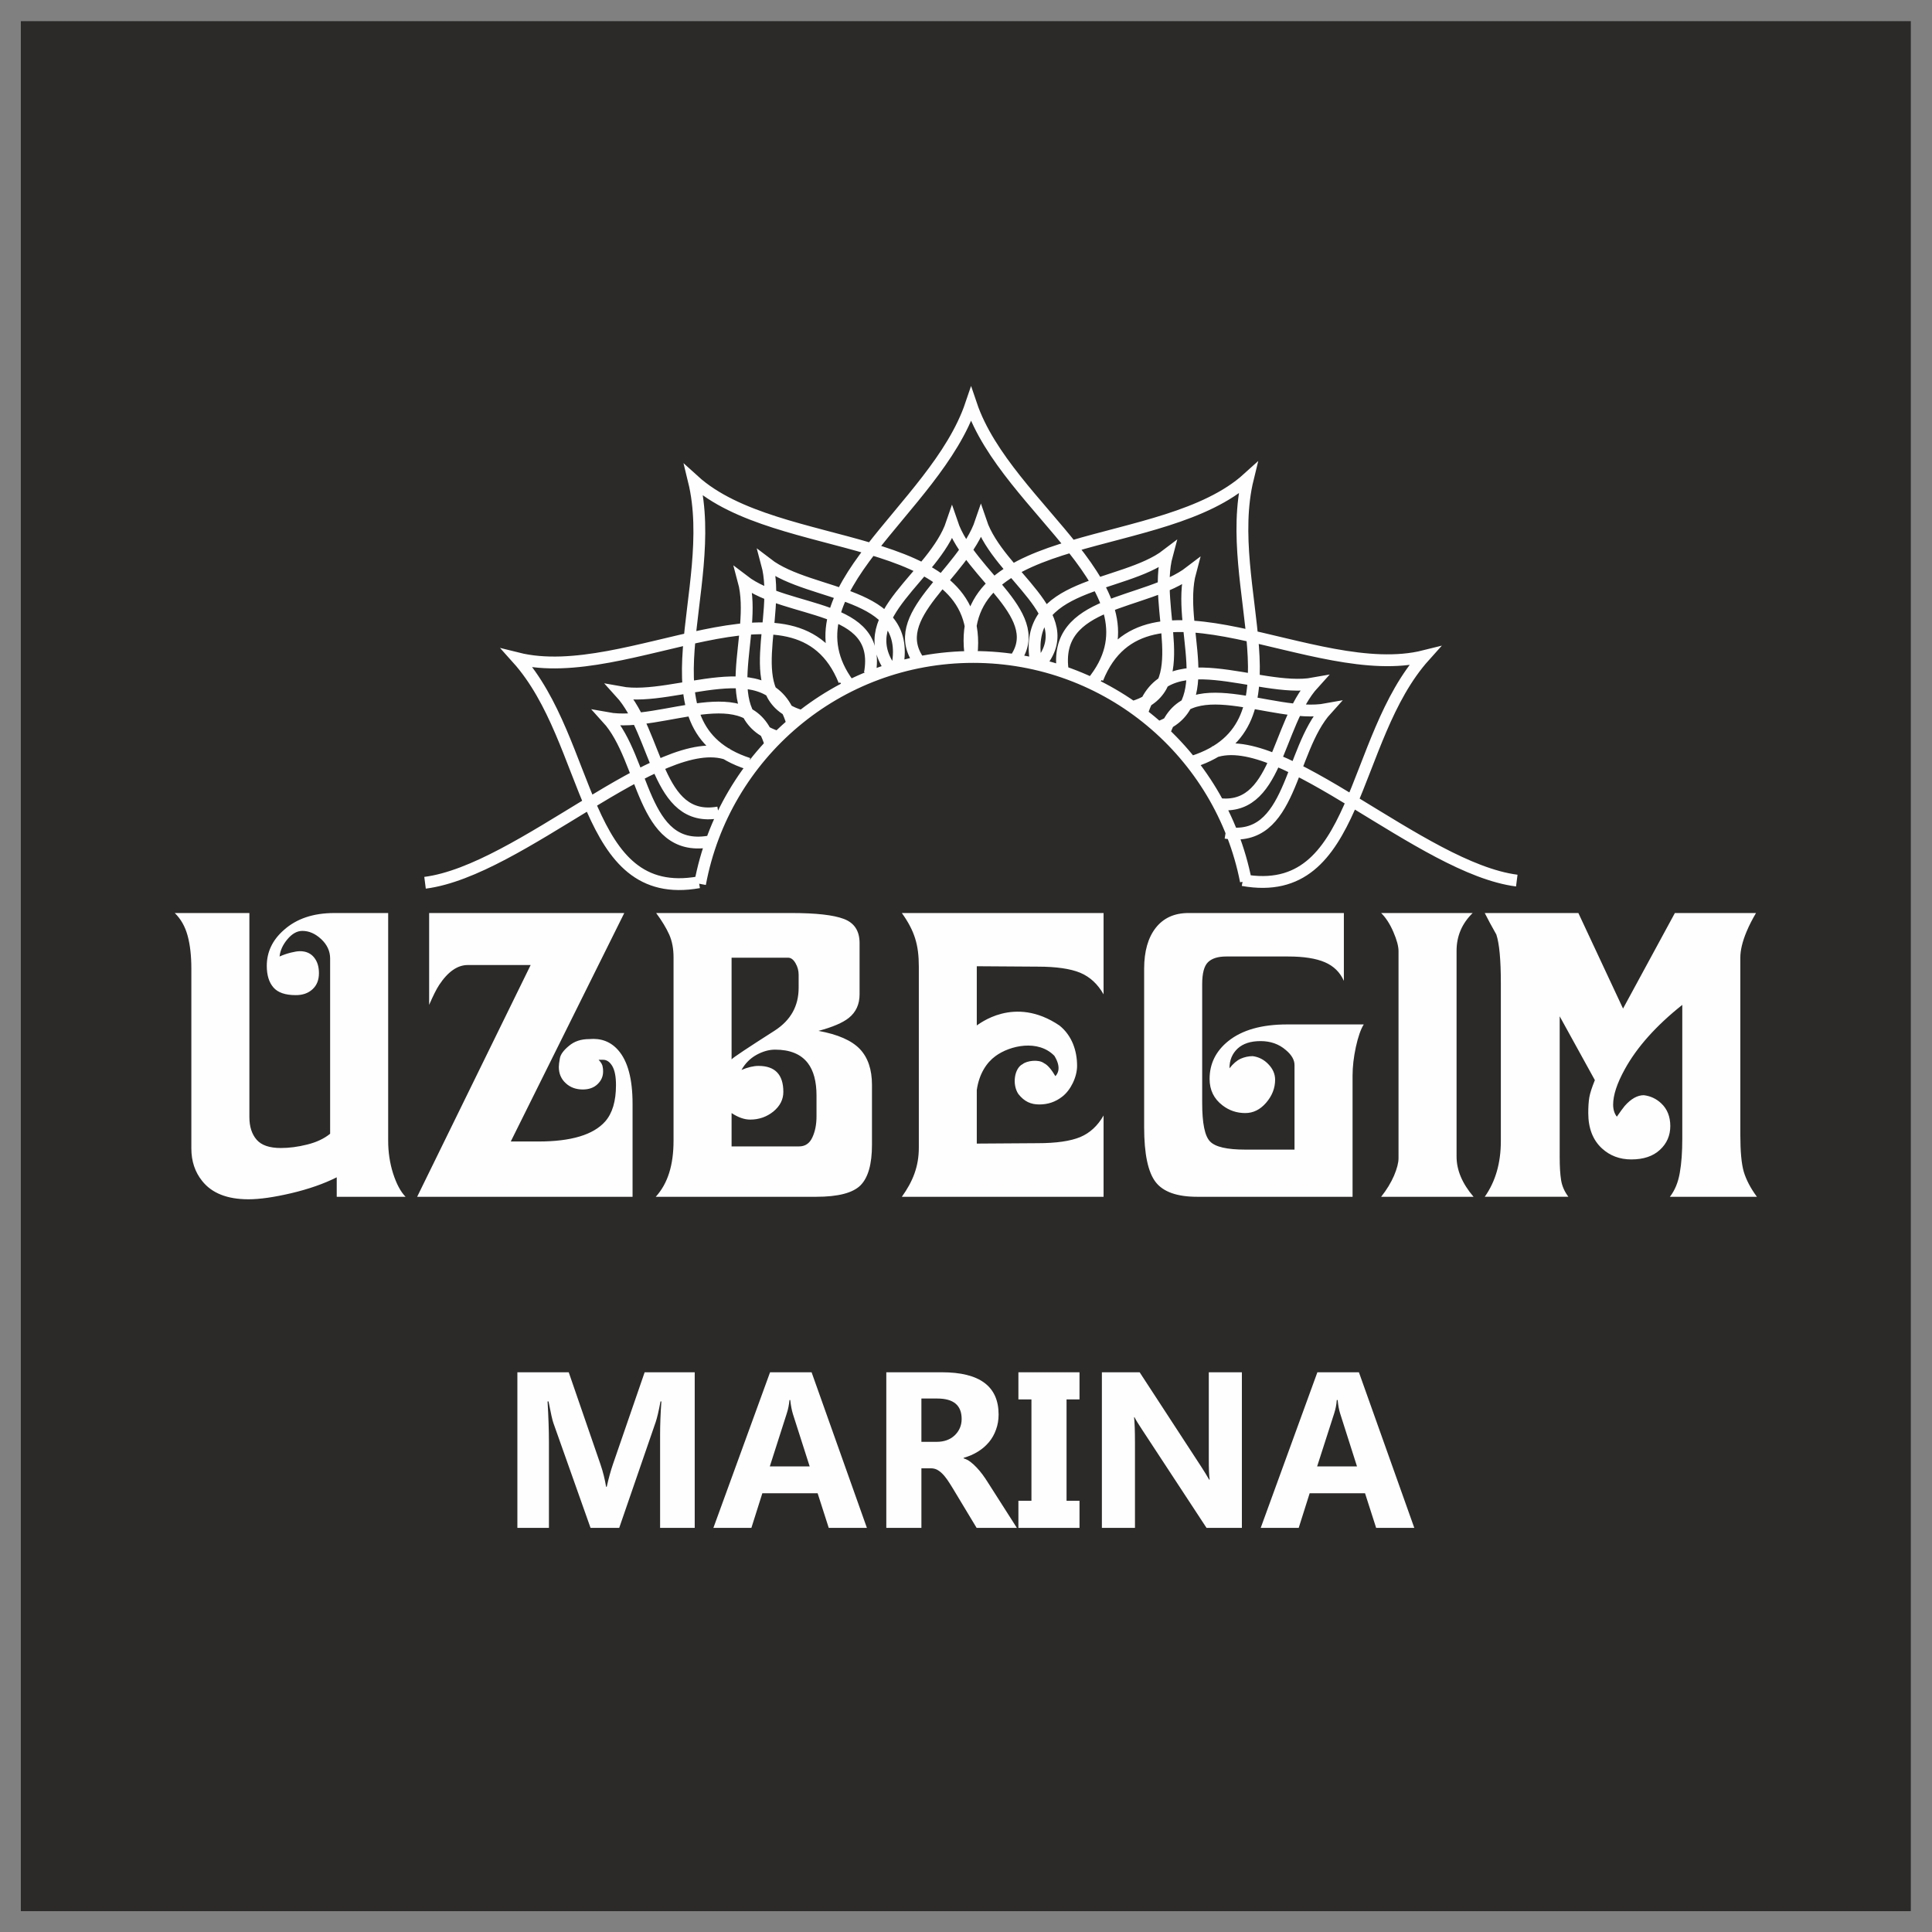
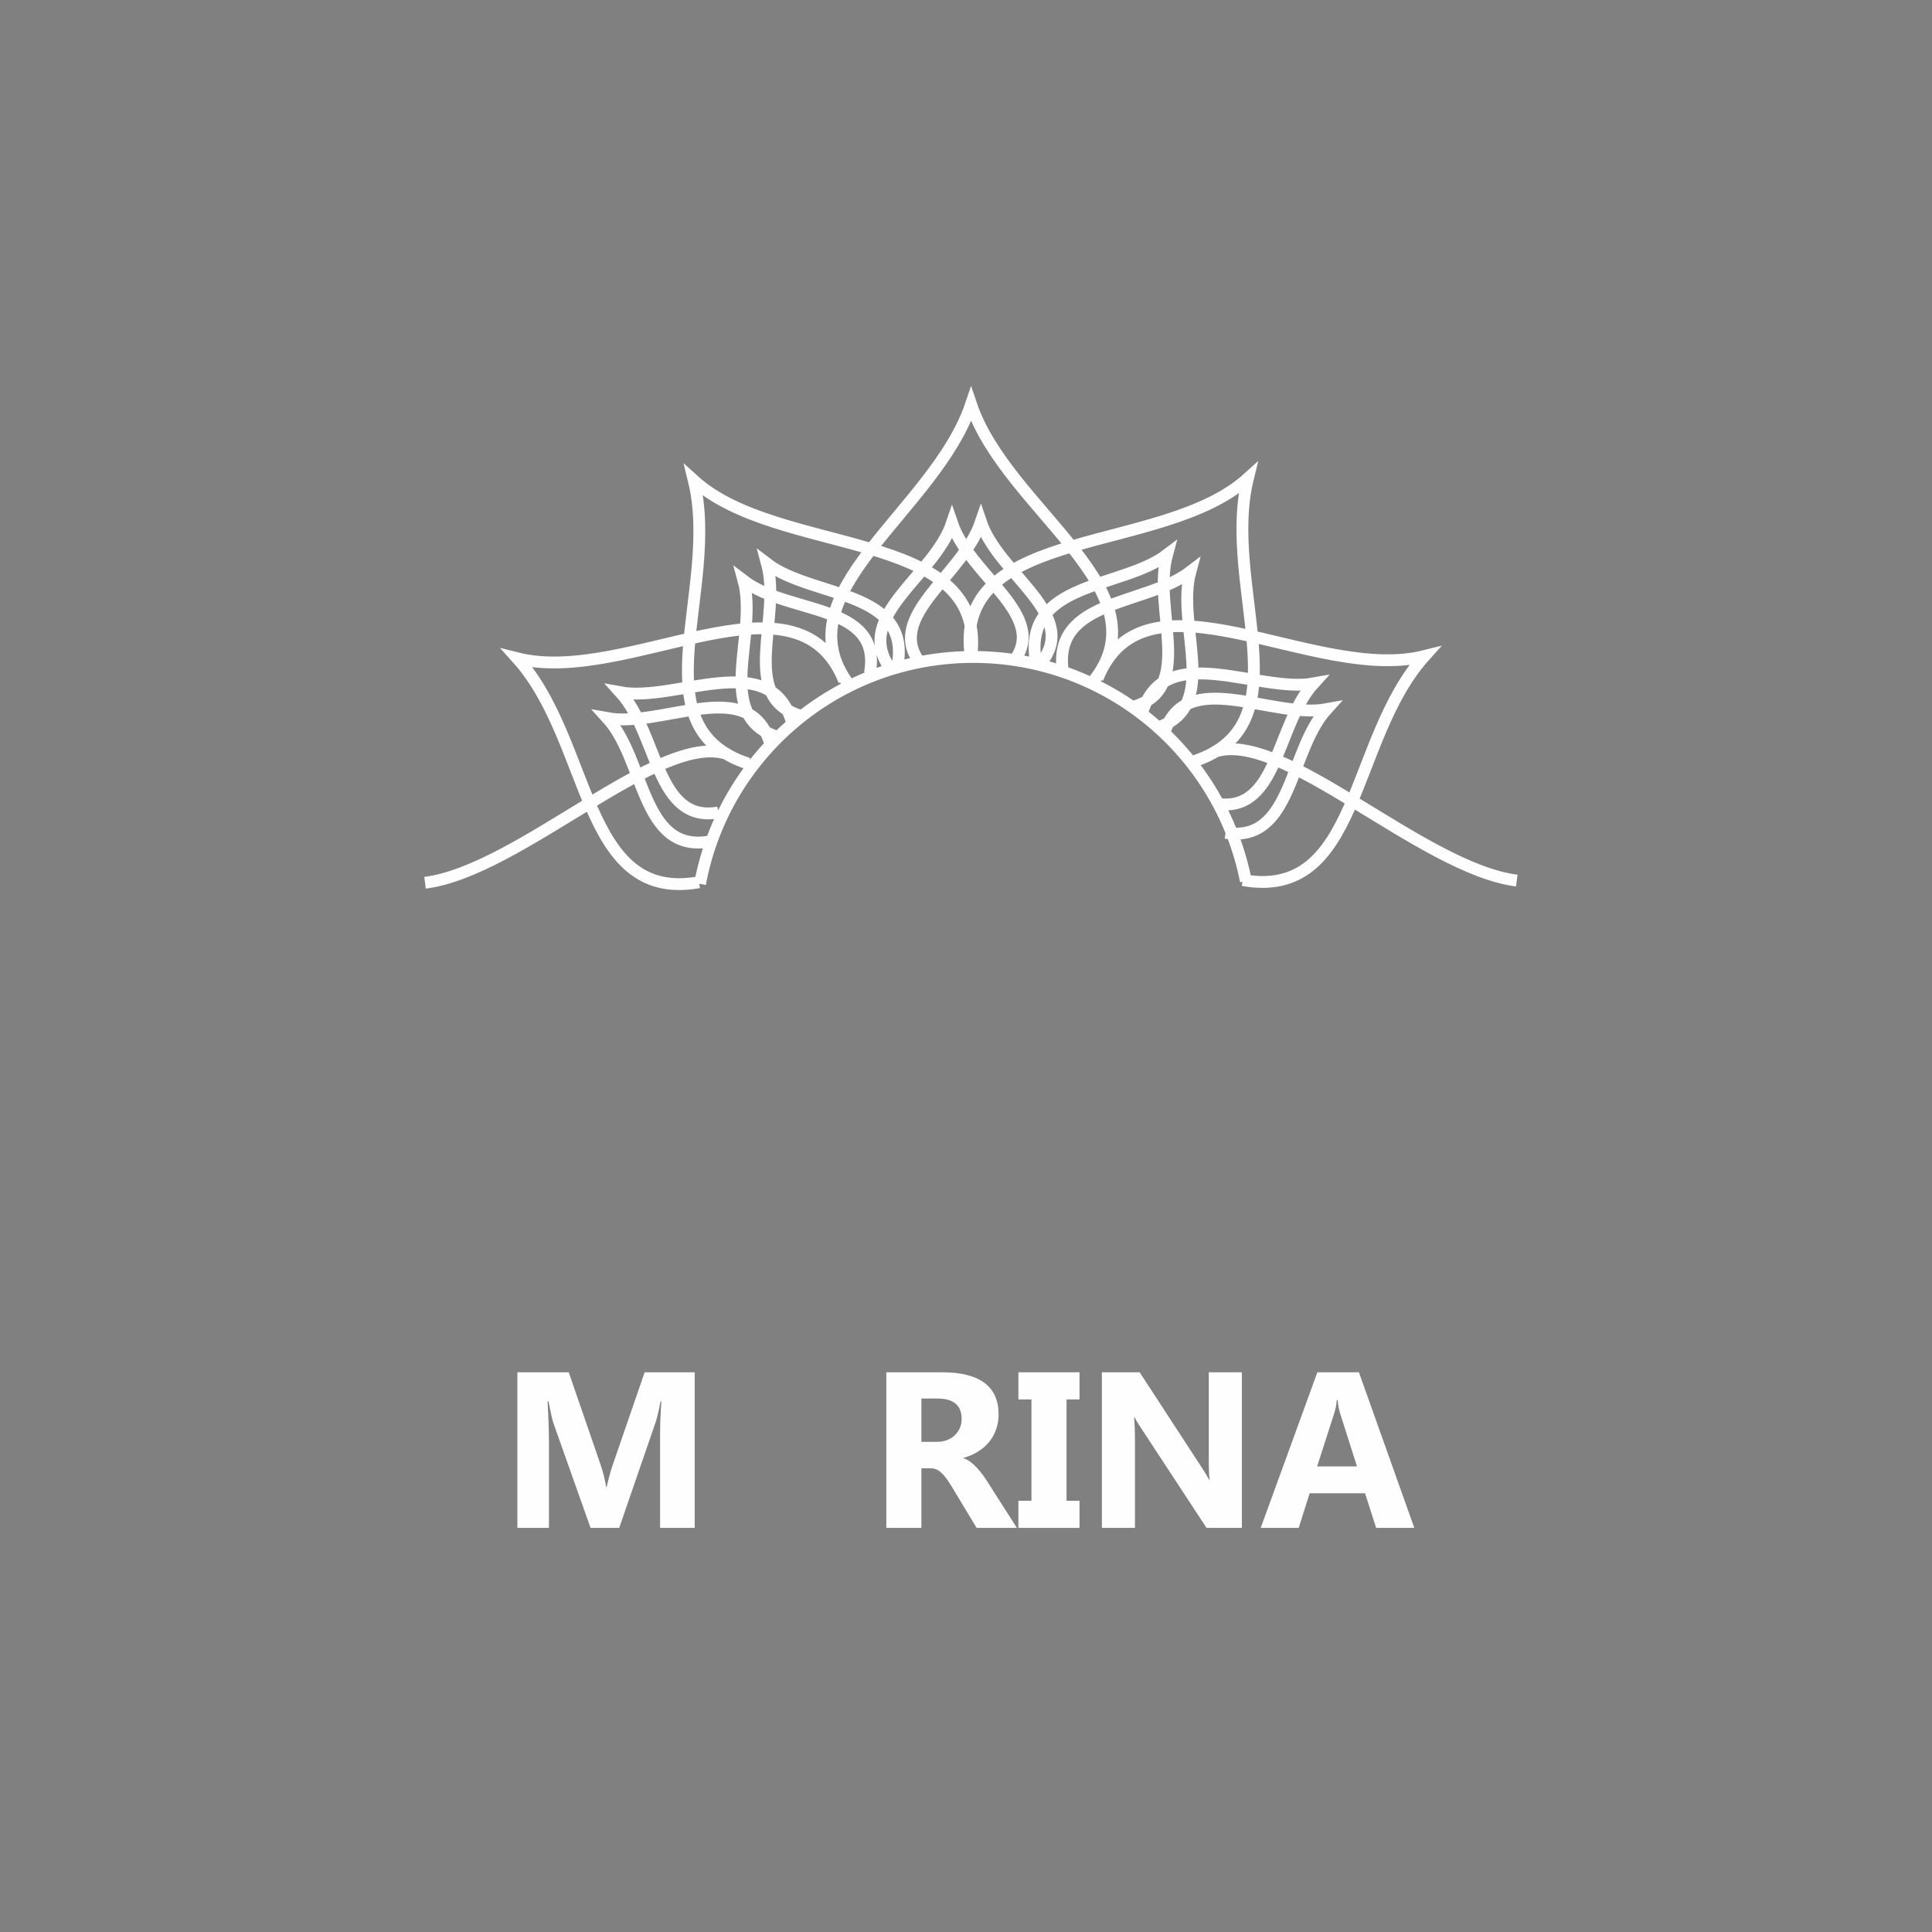
<svg xmlns="http://www.w3.org/2000/svg" xml:space="preserve" width="240px" height="240px" version="1.1" style="shape-rendering:geometricPrecision; text-rendering:geometricPrecision; image-rendering:optimizeQuality; fill-rule:evenodd; clip-rule:evenodd" viewBox="0 0 240 240">
  <rect x="0" y="0" width="240" height="240" fill="#808080" stroke="none" />
  <defs>
    <style type="text/css">
   
    .str0 {stroke:#FEFEFE;stroke-width:1.47;stroke-miterlimit:22.926}
    .fil2 {fill:none}
    .fil0 {fill:#2B2A29}
    .fil1 {fill:#FEFEFE;fill-rule:nonzero}
   
  </style>
  </defs>
  <g id="Layer_x0020_1">
-     <rect class="fil0" x="2.59" y="2.63" width="234.78" height="234.78" />
-     <path class="fil1" d="M121.34 127.38l0 -7.35 7.57 0.05c2.31,0 4.07,0.26 5.28,0.76 1.21,0.51 2.17,1.4 2.9,2.68l0 -10.1 -25.06 0c1.59,2.22 2.11,3.96 2.11,6.66l0 22.48c0,2.35 -0.74,4.2 -2.11,6.11l25.06 0 0 -10.1c-0.73,1.28 -1.69,2.17 -2.9,2.68 -1.21,0.5 -2.97,0.76 -5.28,0.76l-7.57 0.05 0 -6.65c0.29,-2.03 1.23,-3.42 2.31,-4.21 1.81,-1.34 5.32,-2.11 7.33,-0.04 0.93,1.51 0.37,2.28 0.12,2.52 -0.41,-0.7 -0.92,-1.38 -1.4,-1.6 -0.69,-0.53 -2.17,-0.3 -2.65,0.1 -1.04,0.5 -1.35,2.54 -0.54,3.73 0.74,0.93 1.54,1.29 2.6,1.29 1.07,0 2.01,-0.32 2.83,-0.96 1.07,-0.81 1.86,-2.46 1.86,-3.84 0,-1.88 -0.64,-3.76 -2.18,-5 -5.65,-3.84 -10.09,-0.09 -10.28,-0.02zm-70.96 21.29l-8.55 0 0 -2.42c-1.61,0.81 -3.49,1.46 -5.63,1.97 -2.14,0.5 -3.92,0.76 -5.33,0.76 -2.64,0 -4.56,-0.76 -5.76,-2.28 -0.89,-1.11 -1.34,-2.45 -1.34,-4.04l0 -22.32c0,-1.59 -0.15,-2.95 -0.46,-4.09 -0.31,-1.15 -0.84,-2.09 -1.6,-2.83l9.27 0 0 25.35c0,1.18 0.3,2.12 0.9,2.81 0.6,0.69 1.6,1.03 3.01,1.03 1.03,0 2.12,-0.14 3.27,-0.43 1.14,-0.28 2.1,-0.73 2.85,-1.34l0 -21.77c0,-0.91 -0.37,-1.71 -1.1,-2.4 -0.74,-0.69 -1.52,-1.03 -2.35,-1.03 -0.65,0 -1.27,0.34 -1.85,1.03 -0.58,0.69 -0.91,1.41 -0.98,2.15 0.45,-0.2 0.91,-0.36 1.39,-0.48 0.48,-0.12 0.86,-0.18 1.13,-0.18 0.76,0 1.34,0.26 1.75,0.76 0.42,0.51 0.62,1.16 0.62,1.97 0,0.84 -0.26,1.51 -0.8,2 -0.53,0.49 -1.22,0.73 -2.08,0.73 -1.3,0 -2.23,-0.32 -2.78,-0.96 -0.55,-0.64 -0.82,-1.53 -0.82,-2.68 0,-1.71 0.7,-3.2 2.11,-4.44 1.58,-1.42 3.67,-2.12 6.28,-2.12l6.69 0 0 28.28c0,1.42 0.2,2.77 0.61,4.07 0.42,1.3 0.93,2.26 1.55,2.9zm28.2 0l-26.76 0 14.1 -28.79 -7.82 0c-1.27,0 -2.46,0.83 -3.55,2.48 -0.35,0.54 -0.76,1.36 -1.24,2.47l0 -11.41 24.24 0 -14.1 28.38 3.45 0c4.05,0 6.81,-0.83 8.28,-2.49 0.89,-1.01 1.34,-2.52 1.34,-4.51 0,-1.05 -0.15,-1.84 -0.46,-2.37 -0.31,-0.52 -0.69,-0.78 -1.14,-0.78 -0.1,0 -0.2,0 -0.3,0 -0.14,0 -0.23,0 -0.26,0 0.31,0.32 0.48,0.62 0.51,0.89 0.04,0.15 0.05,0.34 0.05,0.58 0,0.6 -0.23,1.12 -0.69,1.56 -0.46,0.44 -1.07,0.66 -1.83,0.66 -0.85,0 -1.57,-0.26 -2.13,-0.79 -0.57,-0.52 -0.85,-1.2 -0.85,-2.01 0,-0.24 0.04,-0.59 0.13,-1.07 0.08,-0.48 0.46,-1 1.13,-1.55 0.67,-0.57 1.5,-0.84 2.5,-0.84 1.47,-0.14 2.67,0.31 3.6,1.36 1.2,1.35 1.8,3.58 1.8,6.68l0 11.55zm29.74 -6.46c0,2.39 -0.47,4.06 -1.41,5.02 -0.95,0.96 -2.79,1.44 -5.53,1.44l-19.92 0c0.76,-0.84 1.31,-1.83 1.67,-2.98 0.36,-1.14 0.54,-2.47 0.54,-3.99l0 -22.78c0,-1.08 -0.18,-2.02 -0.54,-2.83 -0.36,-0.8 -0.9,-1.7 -1.62,-2.67l16.83 0c3.02,0 5.18,0.24 6.48,0.73 1.31,0.49 1.96,1.49 1.96,3l0 6.37c0,1.24 -0.45,2.22 -1.34,2.93 -0.75,0.6 -2.01,1.14 -3.76,1.61 2.41,0.44 4.11,1.19 5.13,2.25 1.01,1.06 1.51,2.55 1.51,4.47l0 7.43zm-9.11 -19.5l0 -1.62c0,-0.5 -0.12,-0.98 -0.39,-1.44 -0.26,-0.45 -0.56,-0.68 -0.91,-0.68l-7.03 0 0 12.63c0.2,-0.24 2,-1.43 5.38,-3.59 1.97,-1.28 2.95,-3.04 2.95,-5.3zm2.22 15.96l0 -2.57c0,-1.75 -0.36,-3.1 -1.08,-4.04 -0.86,-1.12 -2.22,-1.67 -4.07,-1.67 -0.75,0 -1.53,0.22 -2.31,0.65 -0.79,0.44 -1.41,1.07 -1.86,1.87 0.79,-0.33 1.5,-0.5 2.11,-0.5 2.06,0 3.09,1.08 3.09,3.23 0,0.94 -0.41,1.75 -1.23,2.43 -0.83,0.67 -1.79,1.01 -2.89,1.01 -0.72,0 -1.49,-0.27 -2.31,-0.81l0 4.14 8.39 0c0.75,0 1.3,-0.37 1.64,-1.11 0.35,-0.74 0.52,-1.62 0.52,-2.63zm67.98 -11.41c-0.38,0.6 -0.7,1.54 -0.98,2.8 -0.27,1.26 -0.41,2.45 -0.41,3.56l0 15.05 -19.3 0c-2.5,0 -4.23,-0.61 -5.17,-1.84 -0.94,-1.23 -1.42,-3.49 -1.42,-6.79l0 -19.7c0,-2.16 0.48,-3.85 1.44,-5.08 0.97,-1.23 2.32,-1.84 4.07,-1.84l19.3 0 0 8.43c-0.48,-1.08 -1.27,-1.85 -2.37,-2.32 -1.1,-0.47 -2.61,-0.71 -4.53,-0.71l-7.72 0c-1.03,0 -1.78,0.24 -2.26,0.71 -0.48,0.47 -0.72,1.38 -0.72,2.73l0 14.75c0,2.52 0.32,4.12 0.98,4.79 0.65,0.68 2.11,1.01 4.37,1.01l6.12 0 0 -10.5c0,-0.64 -0.36,-1.27 -1.08,-1.87 -0.85,-0.74 -1.9,-1.11 -3.14,-1.11 -1.23,0 -2.18,0.31 -2.85,0.93 -0.67,0.63 -1.01,1.44 -1.01,2.45 0.45,-0.57 0.91,-0.97 1.39,-1.19 0.48,-0.21 0.98,-0.32 1.5,-0.32 0.75,0.1 1.4,0.43 1.95,1.01 0.55,0.57 0.83,1.21 0.83,1.92 0,1.04 -0.37,1.99 -1.11,2.85 -0.74,0.86 -1.6,1.29 -2.6,1.29 -1.06,0 -2.01,-0.32 -2.83,-0.96 -1.06,-0.81 -1.6,-1.9 -1.6,-3.28 0,-1.89 0.78,-3.46 2.32,-4.7 1.72,-1.38 4.15,-2.07 7.31,-2.07l9.52 0zm13.64 21.41l-11.48 0c0.69,-0.87 1.22,-1.75 1.6,-2.62 0.37,-0.88 0.56,-1.6 0.56,-2.18l0 -25.71c0,-0.6 -0.21,-1.4 -0.64,-2.39 -0.43,-1 -0.94,-1.78 -1.52,-2.35l11.37 0c-1.34,1.31 -2,2.88 -2,4.69l0 25.56c0,1.69 0.7,3.35 2.11,5zm35.2 0l-10.81 0c0.62,-0.8 1.03,-1.8 1.23,-2.98 0.21,-1.18 0.31,-2.59 0.31,-4.24l0 -16.62c-3.26,2.59 -5.64,5.26 -7.15,8.01 -0.96,1.74 -1.44,3.2 -1.44,4.38 0,0.59 0.15,1.1 0.46,1.5 0.41,-0.6 0.74,-1.04 0.98,-1.34 0.79,-0.89 1.58,-1.33 2.37,-1.33 0.82,0.1 1.54,0.43 2.16,1.01 0.75,0.7 1.13,1.65 1.13,2.82 0,1.18 -0.43,2.17 -1.29,2.96 -0.85,0.79 -2.04,1.19 -3.55,1.19 -1.44,0 -2.66,-0.46 -3.65,-1.37 -1.13,-1.04 -1.7,-2.51 -1.7,-4.39 0,-0.78 0.04,-1.42 0.13,-1.95 0.09,-0.52 0.32,-1.23 0.69,-2.14l-4.37 -7.93 0 15.55c0,0.44 0,0.83 0,1.17 0,0.33 0,0.6 0,0.8 0,1.18 0.06,2.13 0.18,2.86 0.12,0.72 0.42,1.4 0.9,2.04l-10.39 0c1.33,-1.88 2,-4.19 2,-6.92l0 -19.65c0,-2.89 -0.19,-4.9 -0.56,-6.01 -0.59,-1.04 -1.07,-1.93 -1.44,-2.67l11.63 0 5.55 11.87 6.44 -11.87 10.08 0c-0.44,0.74 -0.84,1.51 -1.18,2.32 -0.52,1.25 -0.77,2.32 -0.77,3.23l0 21.98c0,2.08 0.14,3.62 0.43,4.62 0.3,0.99 0.84,2.03 1.63,3.1z" />
    <path class="fil2 str0" d="M86.96 109.8c2.98,-16.04 17.04,-28.19 33.94,-28.19 16.78,0 30.76,11.98 33.87,27.85m-64.36 -15.76c-8.35,-3.03 -25.8,14.45 -37.61,15.96m52.07 -25.09c-5.91,-14.76 -26.86,0.65 -40.61,-2.79 9.31,10.37 8.02,30.42 22.56,27.82m33.87 -28.29c1.74,-15.8 -23.99,-12.09 -34.5,-21.62 3.32,13.54 -7.27,30.61 6.78,35.18m57.83 -1.45c8.35,-3.02 25.8,14.46 37.62,15.97m-52.08 -25.1c5.92,-14.75 26.86,0.66 40.62,-2.79 -9.31,10.37 -8.02,30.43 -22.57,27.83m-33.87 -28.3c-1.74,-15.8 23.99,-12.09 34.5,-21.61 -3.32,13.53 7.28,30.61 -6.78,35.17m-42.85 -9.63c-8.44,-11.42 10.76,-21.46 15.24,-34.72 4.46,13.2 24.45,23.17 15.04,34.57m15.33 15.01c7.76,1.36 7.47,-9.74 12.18,-14.92 -6.87,1.25 -18.59,-5.53 -21.31,3.68m10.38 14.87c8.32,1.34 7.84,-10.16 12.55,-15.35 -6.86,1.26 -17.62,-5.42 -20.21,3.08m-3.65 -3.43c7.53,-2.33 2.2,-12.07 4.03,-18.84 -5.54,4.25 -18.06,3.28 -16.28,13.34m15.02 8.16c8.01,-2.61 2.33,-12.62 4.16,-19.39 -5.54,4.25 -17.22,3.35 -15.83,12.44m-42.8 17.47c-7.76,1.36 -7.46,-9.74 -12.18,-14.93 6.87,1.26 18.59,-5.52 21.31,3.68m-10.38 14.88c-8.31,1.33 -7.84,-10.17 -12.55,-15.35 6.87,1.25 17.62,-5.42 20.21,3.08m3.65 -3.43c-7.52,-2.34 -2.19,-12.08 -4.02,-18.84 5.53,4.25 17.98,3.24 16.21,12.68m-14.96 8.82c-8,-2.61 -2.33,-12.62 -4.16,-19.39 5.54,4.25 17.26,2.76 15.69,11.51m6.16 -1.4c-4.23,-5.73 5.38,-10.76 7.63,-17.4 2.24,6.62 12.53,11.61 7.33,17.67m-18.66 0.45c-4.5,-6.52 5.5,-11.34 7.74,-17.98 2.24,6.61 12.25,11.61 7.54,17.32" />
    <path class="fil1" d="M86.3 189.8l-4.3 0 0 -11.57c0,-1.25 0.05,-2.63 0.16,-4.14l-0.11 0c-0.22,1.19 -0.42,2.04 -0.6,2.57l-4.53 13.14 -3.56 0 -4.61 -13.01c-0.13,-0.35 -0.33,-1.25 -0.61,-2.7l-0.12 0c0.11,1.91 0.17,3.58 0.17,5.02l0 10.69 -3.92 0 0 -19.33 6.38 0 3.95 11.46c0.31,0.91 0.54,1.83 0.69,2.76l0.08 0c0.24,-1.07 0.5,-2 0.77,-2.79l3.94 -11.43 6.22 0 0 19.33z" />
-     <path id="1" class="fil1" d="M107.69 189.8l-4.74 0 -1.38 -4.3 -6.87 0 -1.36 4.3 -4.72 0 7.04 -19.33 5.16 0 6.87 19.33zm-7.11 -7.64l-2.08 -6.5c-0.15,-0.49 -0.26,-1.07 -0.33,-1.74l-0.1 0c-0.05,0.56 -0.16,1.13 -0.34,1.68l-2.1 6.56 4.95 0z" />
    <path id="2" class="fil1" d="M126.32 189.8l-5 0 -3 -4.98c-0.23,-0.37 -0.44,-0.71 -0.65,-1.01 -0.21,-0.29 -0.41,-0.55 -0.63,-0.76 -0.21,-0.21 -0.43,-0.37 -0.66,-0.49 -0.23,-0.11 -0.48,-0.16 -0.74,-0.16l-1.18 0 0 7.4 -4.36 0 0 -19.33 6.91 0c4.69,0 7.04,1.75 7.04,5.25 0,0.68 -0.11,1.3 -0.32,1.87 -0.2,0.57 -0.49,1.09 -0.87,1.55 -0.38,0.45 -0.83,0.85 -1.37,1.18 -0.54,0.34 -1.13,0.59 -1.79,0.78l0 0.06c0.29,0.09 0.57,0.23 0.84,0.43 0.27,0.21 0.53,0.44 0.78,0.71 0.26,0.27 0.5,0.56 0.73,0.87 0.23,0.31 0.43,0.61 0.62,0.91l3.65 5.72zm-11.86 -16.07l0 5.38 1.89 0c0.93,0 1.68,-0.27 2.25,-0.81 0.57,-0.55 0.86,-1.23 0.86,-2.03 0,-1.7 -1.01,-2.54 -3.03,-2.54l-1.97 0z" />
    <polygon id="3" class="fil1" points="134.1,170.47 134.1,173.84 132.49,173.84 132.49,186.43 134.1,186.43 134.1,189.8 126.51,189.8 126.51,186.43 128.13,186.43 128.13,173.84 126.51,173.84 126.51,170.47 " />
    <path id="4" class="fil1" d="M154.27 189.8l-4.39 0 -7.97 -12.15c-0.47,-0.71 -0.8,-1.24 -0.98,-1.6l-0.05 0c0.07,0.68 0.11,1.72 0.11,3.12l0 10.63 -4.11 0 0 -19.33 4.69 0 7.67 11.76c0.35,0.54 0.67,1.06 0.97,1.58l0.06 0c-0.08,-0.44 -0.11,-1.33 -0.11,-2.65l0 -10.69 4.11 0 0 19.33z" />
    <path id="5" class="fil1" d="M175.69 189.8l-4.74 0 -1.38 -4.3 -6.88 0 -1.36 4.3 -4.72 0 7.04 -19.33 5.16 0 6.88 19.33zm-7.12 -7.64l-2.07 -6.5c-0.16,-0.49 -0.27,-1.07 -0.33,-1.74l-0.11 0c-0.04,0.56 -0.15,1.13 -0.33,1.68l-2.11 6.56 4.95 0z" />
  </g>
</svg>